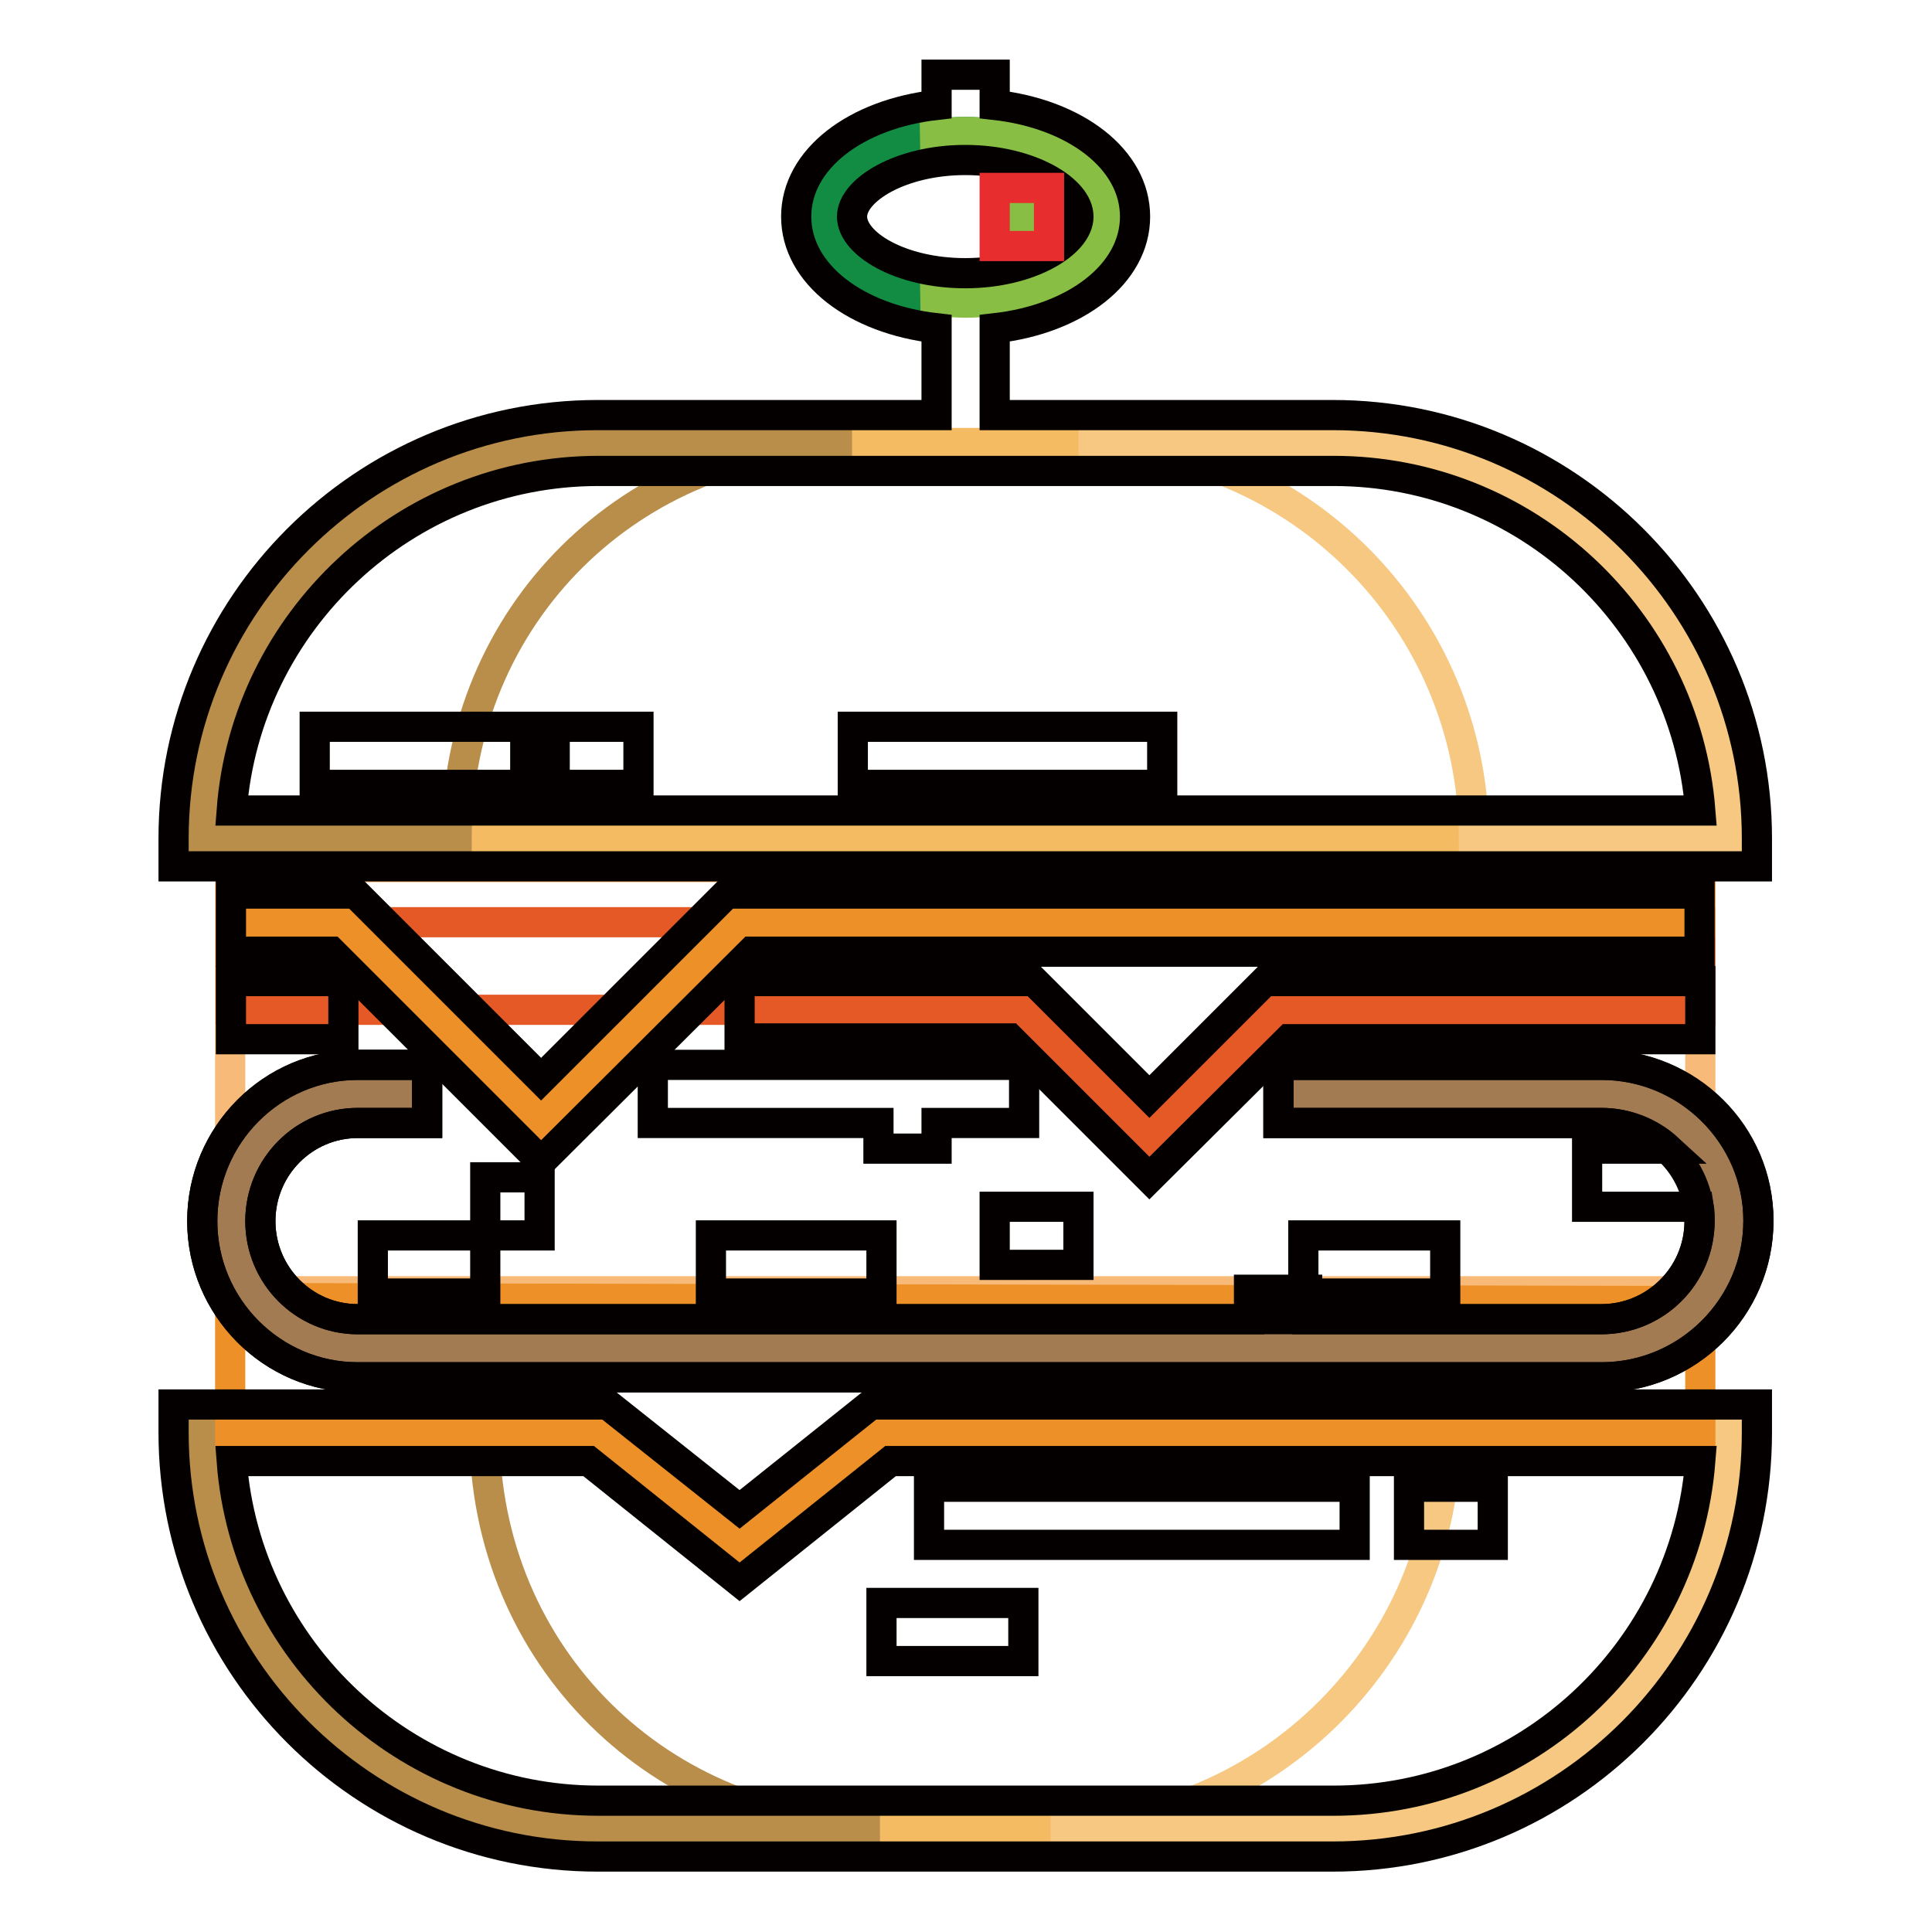
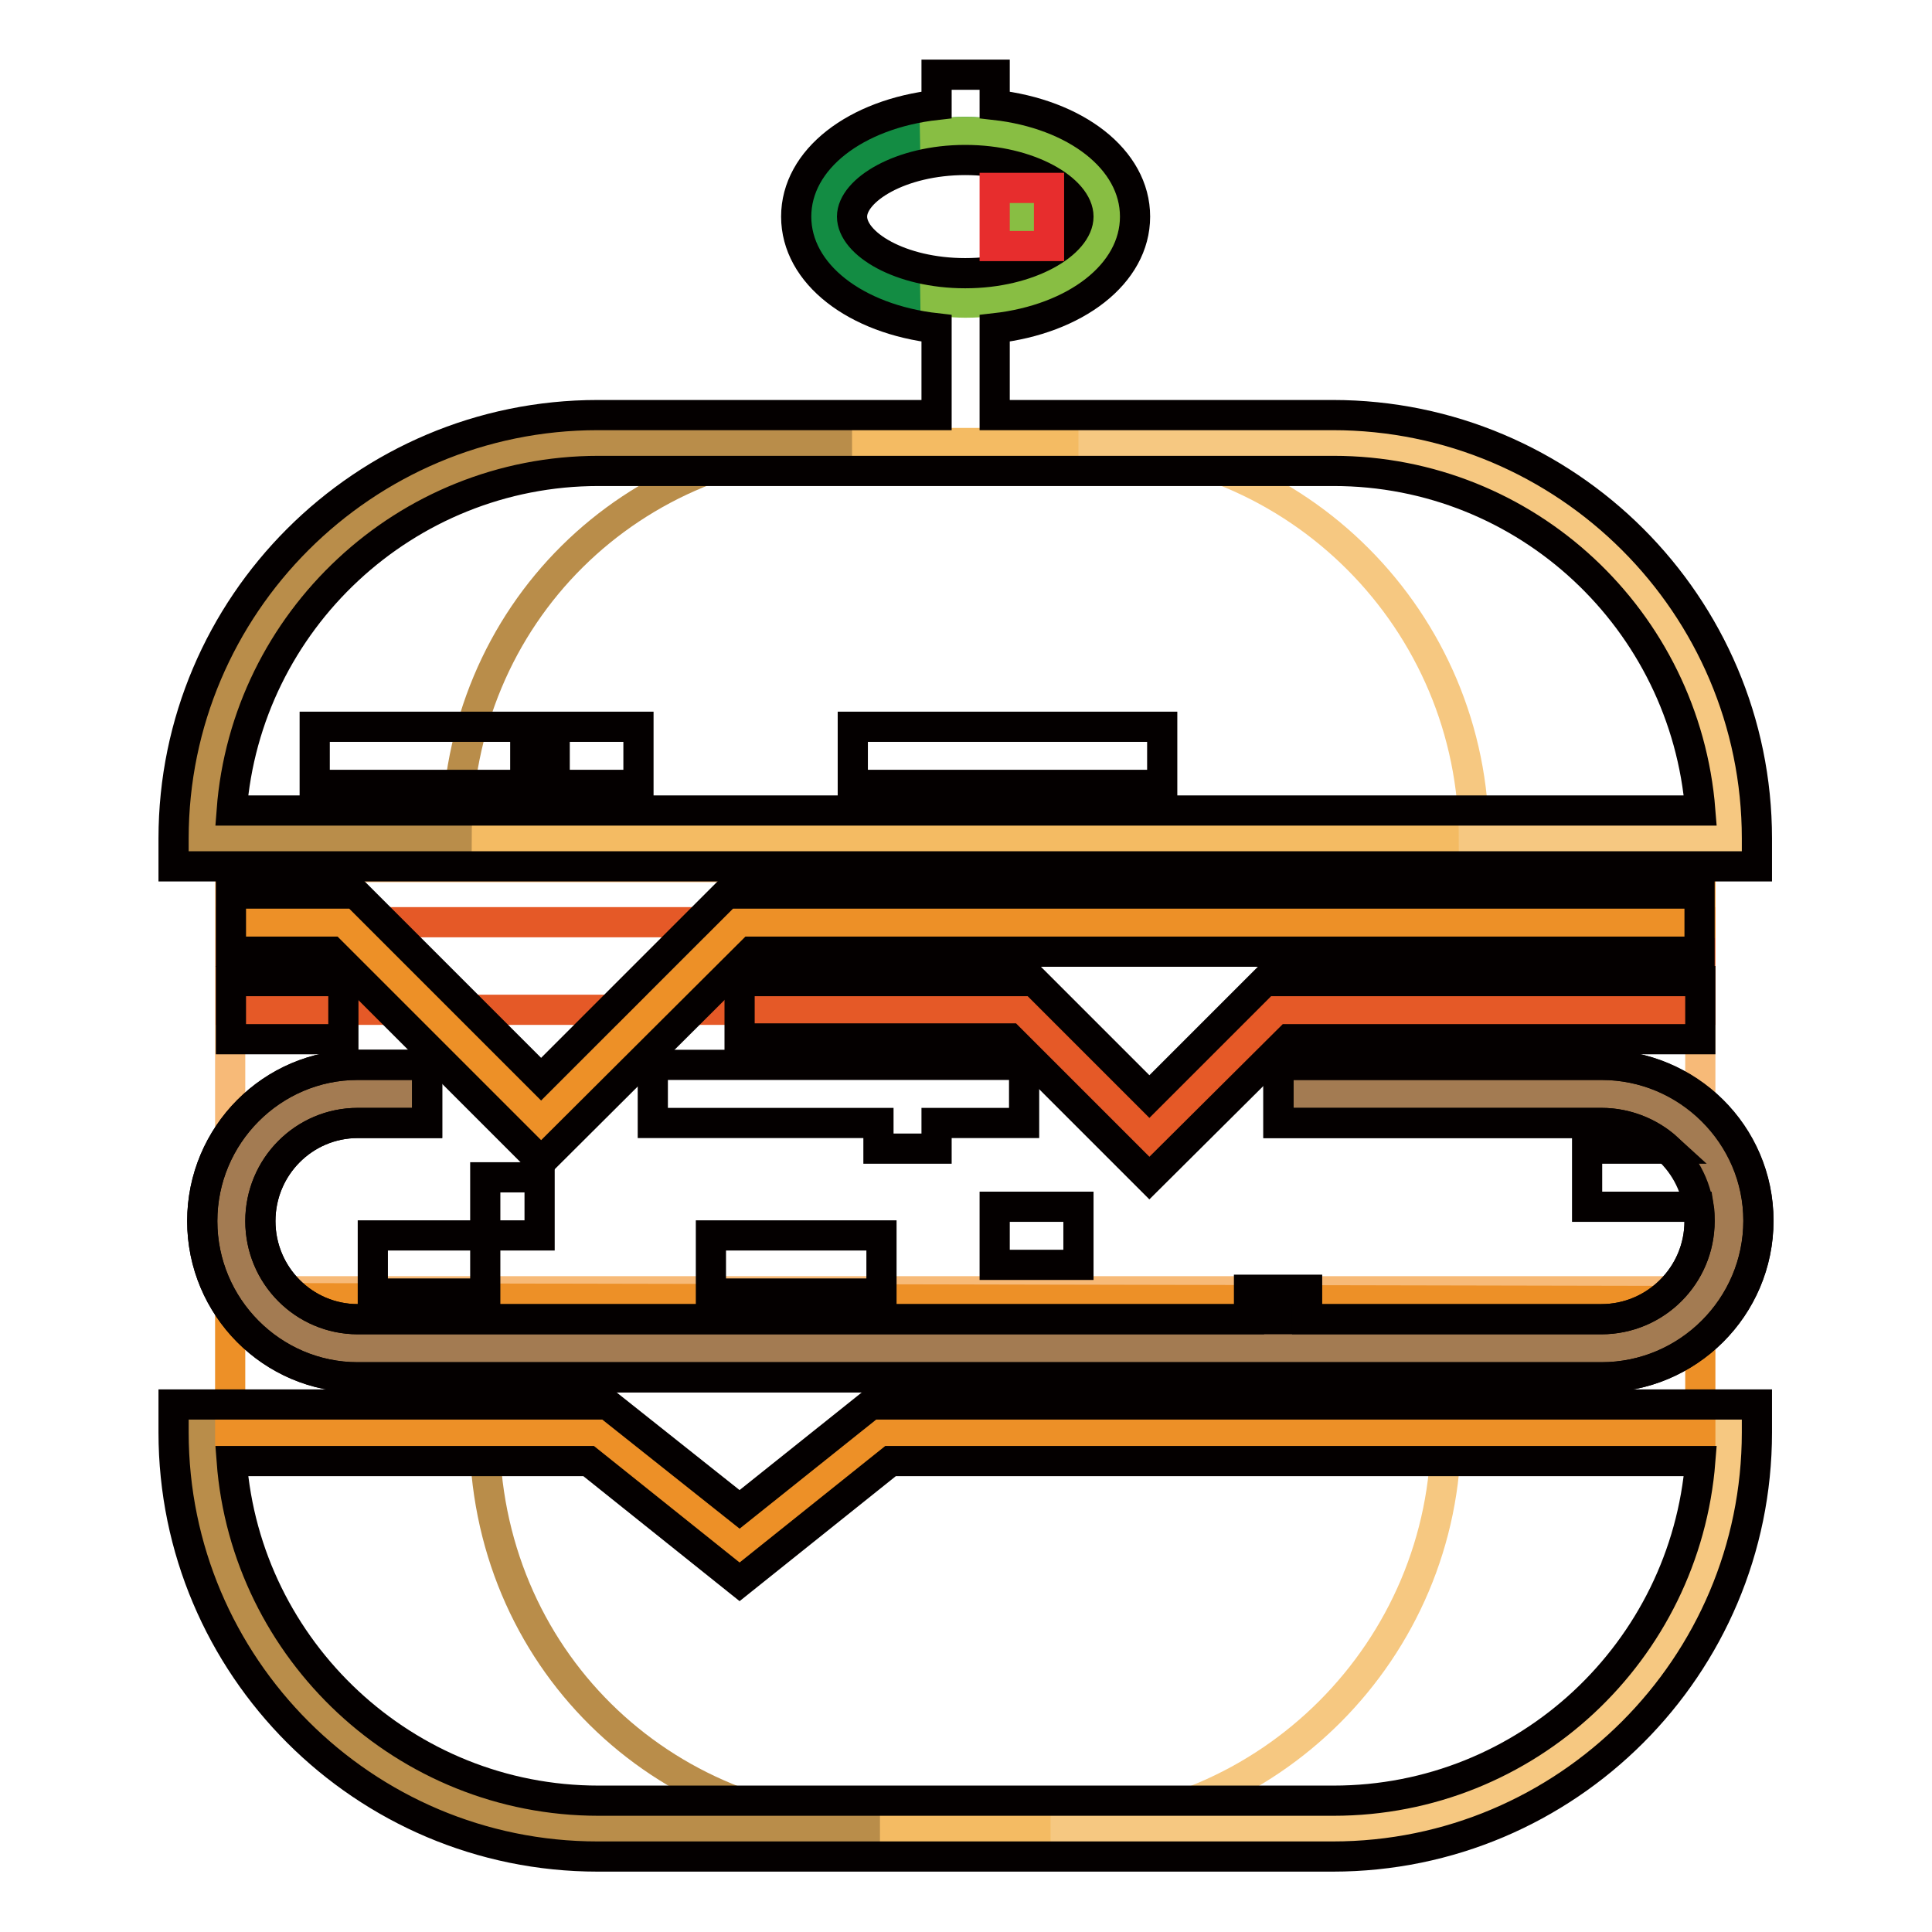
<svg xmlns="http://www.w3.org/2000/svg" version="1.1" x="0px" y="0px" viewBox="0 0 256 256" enable-background="new 0 0 256 256" xml:space="preserve">
  <g>
    <path stroke-width="4" fill-opacity="0" stroke="#88be43" d="M109.2,28.7c0,6.2,8.4,11.2,18.7,11.2c10.3,0,18.7-5,18.7-11.2c0-6.2-8.4-11.2-18.7-11.2 C117.6,17.5,109.2,22.5,109.2,28.7C109.2,28.7,109.2,28.7,109.2,28.7z" />
    <path stroke-width="4" fill-opacity="0" stroke="#138c43" d="M109.2,28.7c0,6.2,8.4,11.2,18.7,11.2c10.3,0,18.7-5,18.7-11.2c0-6.2-8.4-11.2-18.7-11.2 C117.6,17.5,109.2,22.5,109.2,28.7C109.2,28.7,109.2,28.7,109.2,28.7z" />
    <path stroke-width="4" fill-opacity="0" stroke="#88be43" d="M127.9,17.5c-2,0-3.8,0.2-5.6,0.6c7.6,1.4,13.1,5.6,13.1,10.7c0,5-5.5,9.2-13.1,10.7 c1.8,0.3,3.6,0.6,5.6,0.6c10.3,0,18.7-5,18.7-11.2S138.3,17.5,127.9,17.5z" />
    <path stroke-width="4" fill-opacity="0" stroke="#f4bb63" d="M229.1,189.8H116.7l-18.7,15l-18.7-15H26.8c0,29,23.5,52.4,52.4,52.4h97.4 C205.6,242.3,229.1,218.8,229.1,189.8z" />
-     <path stroke-width="4" fill-opacity="0" stroke="#f6c881" d="M191.6,189.7c0,28.9-23.5,52.5-52.4,52.5h37.5c29,0,52.4-23.6,52.4-52.5H191.6L191.6,189.7z" />
+     <path stroke-width="4" fill-opacity="0" stroke="#f6c881" d="M191.6,189.7c0,28.9-23.5,52.5-52.4,52.5h37.5c29,0,52.4-23.6,52.4-52.5L191.6,189.7z" />
    <path stroke-width="4" fill-opacity="0" stroke="#b98d4a" d="M64.2,189.7c0,29.9,23.5,52.5,52.4,52.5H79.2c-29,0-52.4-22.6-52.4-52.5H64.2z" />
    <path stroke-width="4" fill-opacity="0" stroke="#f7ba78" d="M30.5,114.9h194.8v56.2H30.5V114.9z" />
    <path stroke-width="4" fill-opacity="0" stroke="#ed9027" d="M225.3,189.8H116.7l-18.7,15l-18.7-15H30.5V172l194.8,0.4V189.8z" />
    <path stroke-width="4" fill-opacity="0" stroke="#a37b52" d="M169.4,144.9h42.8c9.3,0,16.9,7.5,16.9,16.8v0c0,9.3-7.6,16.9-16.9,16.9H47.4c-9.3,0-16.8-7.6-16.8-16.9v0 c0-9.3,7.5-16.8,16.8-16.8h9.2" />
    <path stroke-width="4" fill-opacity="0" stroke="#040000" d="M212.2,182.5H47.4c-11.4,0-20.6-9.3-20.6-20.7v0v0c0-11.4,9.3-20.7,20.6-20.7h9.2v7.7h-9.2 c-7.1,0-12.9,5.8-12.9,13c0,7.2,5.8,13,12.9,13h164.8c7.2,0,13-5.8,13-13c0-7.2-5.9-13-13-13h-42.8v-7.7h42.8 c11.4,0,20.8,9.3,20.8,20.7C233,173.2,223.7,182.5,212.2,182.5z" />
    <path stroke-width="4" fill-opacity="0" stroke="#e55927" d="M135.4,133.8l16.9,16.9l16.9-16.9h56.1v-11.6H30.6v11.6H135.4z" />
    <path stroke-width="4" fill-opacity="0" stroke="#ed9027" d="M225.3,122.3H98l-26.2,26.2l-26.2-26.2H30.6v-11.1h194.7V122.3z" />
    <path stroke-width="4" fill-opacity="0" stroke="#f4bb63" d="M229.1,111.1H26.8c0-29,23.5-52.4,52.4-52.4h97.4C205.6,58.7,229.1,82.2,229.1,111.1z" />
    <path stroke-width="4" fill-opacity="0" stroke="#f6c881" d="M176.6,58.7h-33.7c29,0,52.4,23.6,52.4,52.5h33.7C229.1,82.3,205.6,58.7,176.6,58.7z" />
    <path stroke-width="4" fill-opacity="0" stroke="#b98d4a" d="M79.2,58.7h33.7c-29,0-52.4,22.6-52.4,52.5H26.8C26.8,81.3,50.3,58.7,79.2,58.7z" />
    <path stroke-width="4" fill-opacity="0" stroke="#040000" d="M176.6,246H79.2c-31,0-56.2-25.2-56.2-56.2v-3.7h57.5L98,200l17.4-13.9h117.4v3.7 C232.8,220.8,207.6,246,176.6,246z M30.7,193.6c1.9,25.1,23,45,48.6,45h97.4c25.6,0,46.6-19.8,48.6-45H118l-20,16l-20-16H30.7z  M71.7,153.9l-27.8-27.8H30.6v-7.7h16.5L71.7,143l24.6-24.6h128.9v7.7H99.6L71.7,153.9z" />
    <path stroke-width="4" fill-opacity="0" stroke="#040000" d="M30.6,130h14.9v7.7H30.6V130z M152.3,156.1l-18.5-18.5H98V130h39l15.3,15.3l15.3-15.3h57.7v7.7h-54.5 L152.3,156.1z M176.6,55h-44.8V43.5c10.7-1.2,18.6-7.2,18.6-14.8s-7.9-13.6-18.6-14.8v-4h-7.7v4c-10.7,1.2-18.6,7.2-18.6,14.8 s7.9,13.6,18.6,14.8V55H79.2C48.2,55,23,80.2,23,111.1v3.7h209.8v-3.7C232.8,80.2,207.6,55,176.6,55z M112.9,28.7 c0-3.5,6.4-7.5,15-7.5c8.6,0,15,4,15,7.5c0,3.5-6.4,7.5-15,7.5C119.3,36.2,112.9,32.3,112.9,28.7z M30.7,107.4 c1.9-25.1,23-45,48.6-45h97.4c25.6,0,46.6,19.8,48.6,45L30.7,107.4L30.7,107.4z" />
    <path stroke-width="4" fill-opacity="0" stroke="#e72d2d" d="M131.8,24.9h7.2v7.7h-7.2V24.9z" />
    <path stroke-width="4" fill-opacity="0" stroke="#040000" d="M41.7,96.3h27.9v7.7H41.7V96.3z M73.5,96.3h11.1v7.7H73.5V96.3z M113,96.3h41v7.7h-41V96.3z M49.4,163.7 h14.9v7.7H49.4V163.7z M64.3,156h7.2v7.7h-7.2V156z M94.2,163.7h22.6v7.7H94.2V163.7z M135.6,141.1H86.5v7.7h29.9v3.4h7.7v-3.4 h11.6V141.1z M131.8,159.9h11.1v7.7h-11.1V159.9z" />
    <path stroke-width="4" fill-opacity="0" stroke="#040000" d="M212.2,141.1h-42.8v7.7h42.8c3.2,0,6.4,1.2,8.8,3.4h-10.7v7.7h14.8c0.1,0.6,0.1,1.3,0.1,1.9 c0,7.2-5.9,13-13,13h-39v-3.9h-7.7v3.9H47.4c-7.1,0-12.9-5.8-12.9-13c0-7.2,5.8-13,12.9-13h9.2v-7.7h-9.2 c-11.4,0-20.6,9.3-20.6,20.7v0c0,11.4,9.3,20.7,20.6,20.7h164.8c11.4,0,20.8-9.3,20.8-20.8C233,150.3,223.7,141.1,212.2,141.1z" />
-     <path stroke-width="4" fill-opacity="0" stroke="#040000" d="M172.7,163.7h18.8v7.7h-18.8V163.7z M123.1,197h56.4v7.7h-56.4V197z M186.7,197h11.1v7.7h-11.1V197z  M116.8,212.4h18.8v7.7h-18.8V212.4z" />
  </g>
</svg>